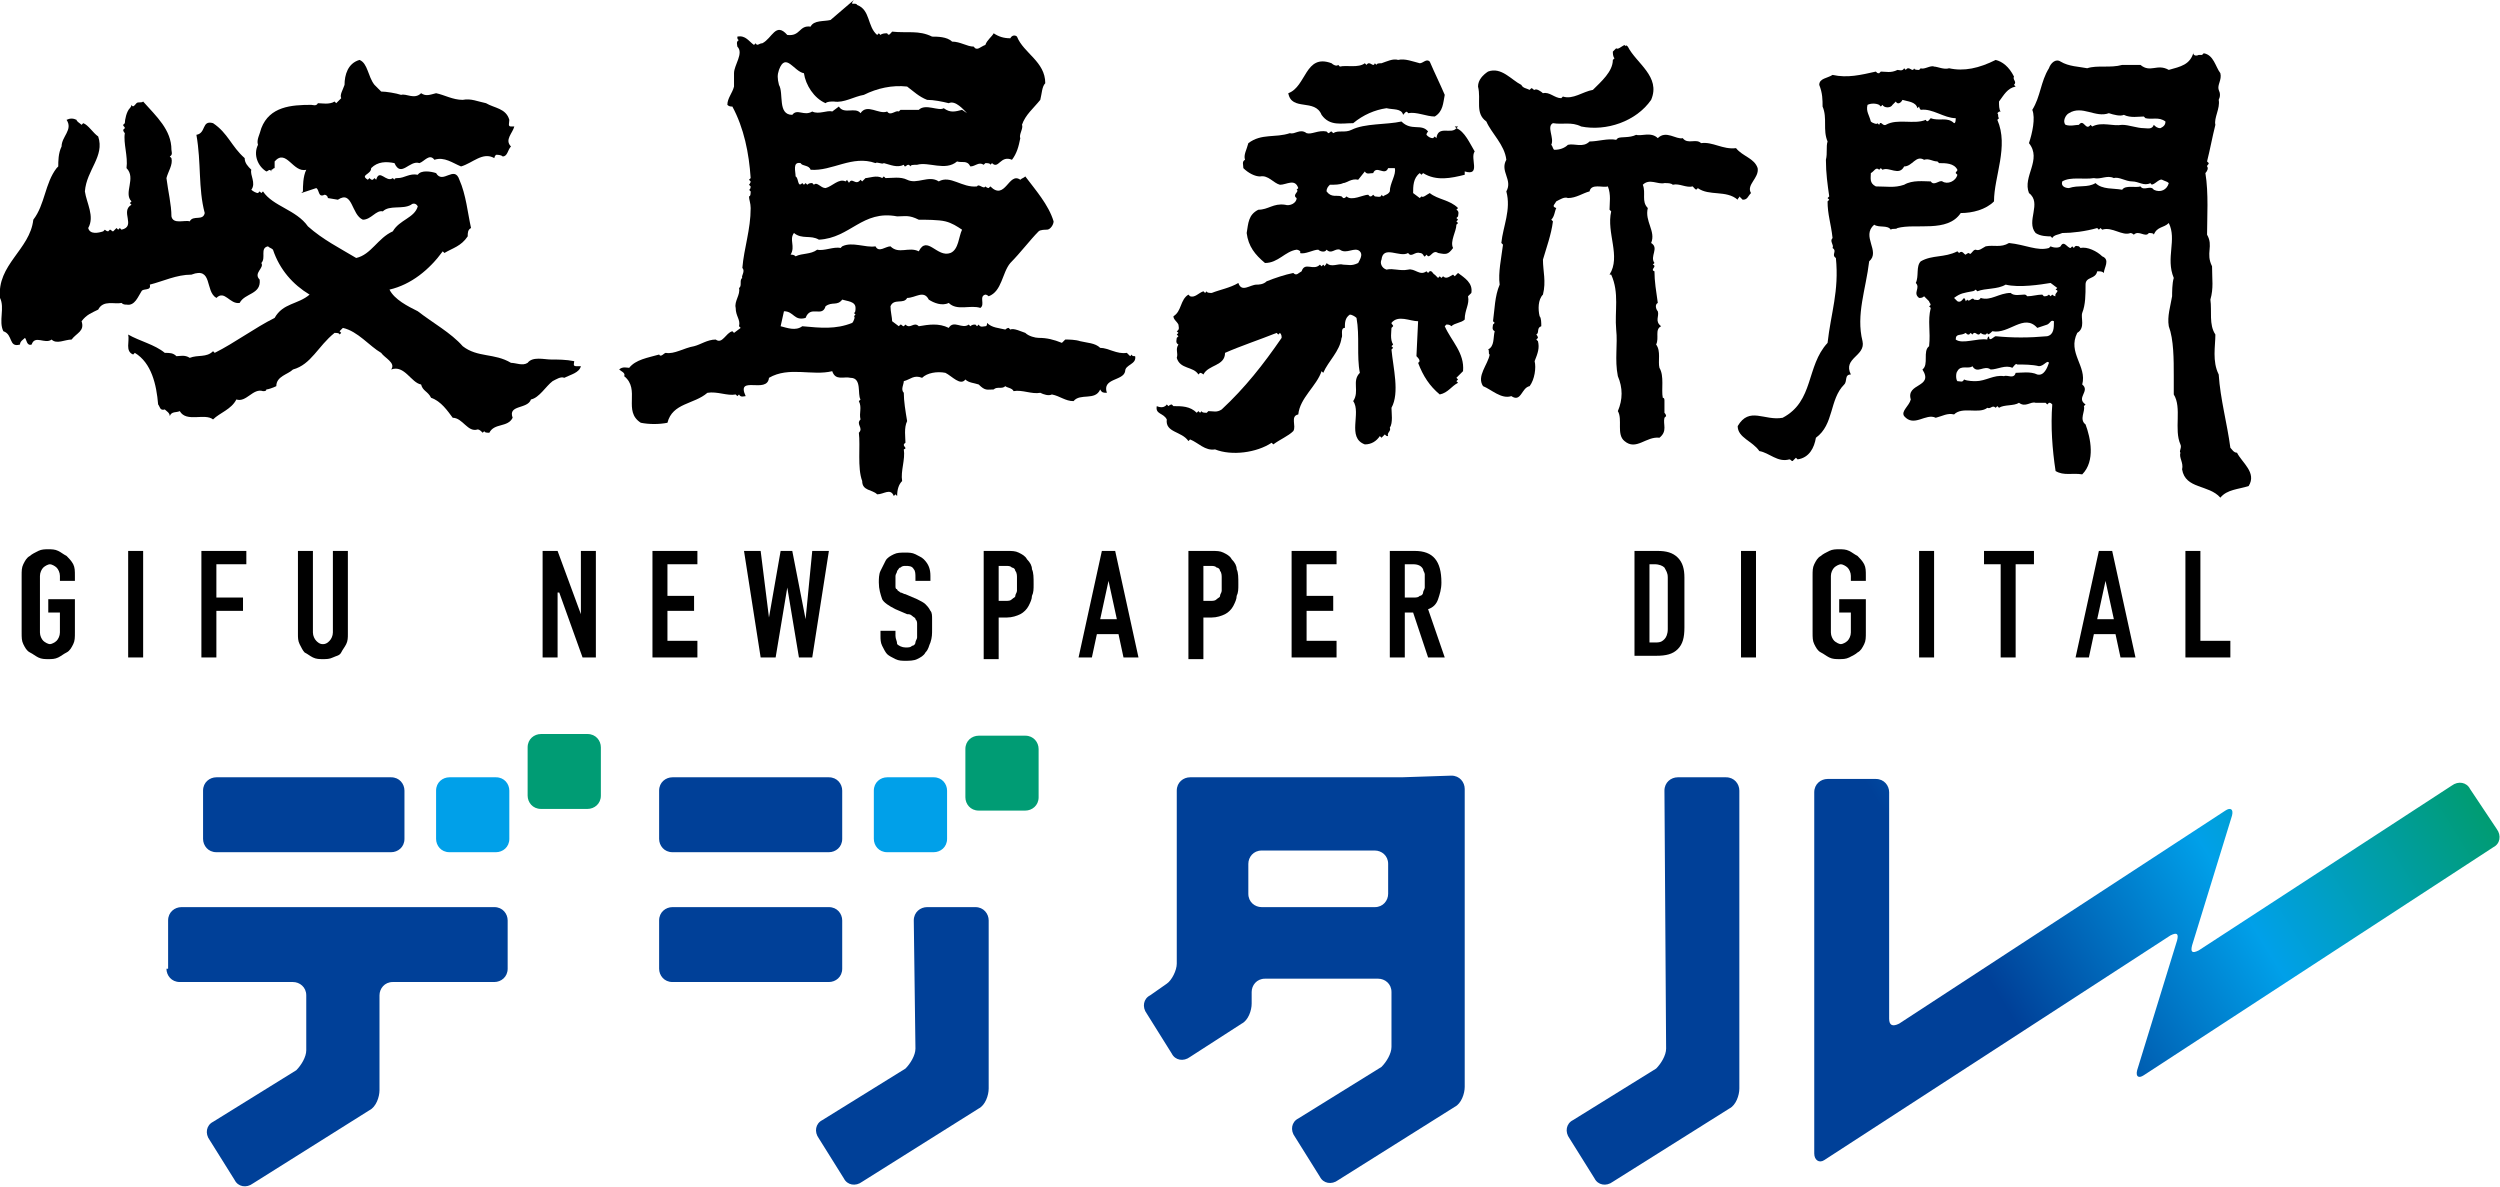
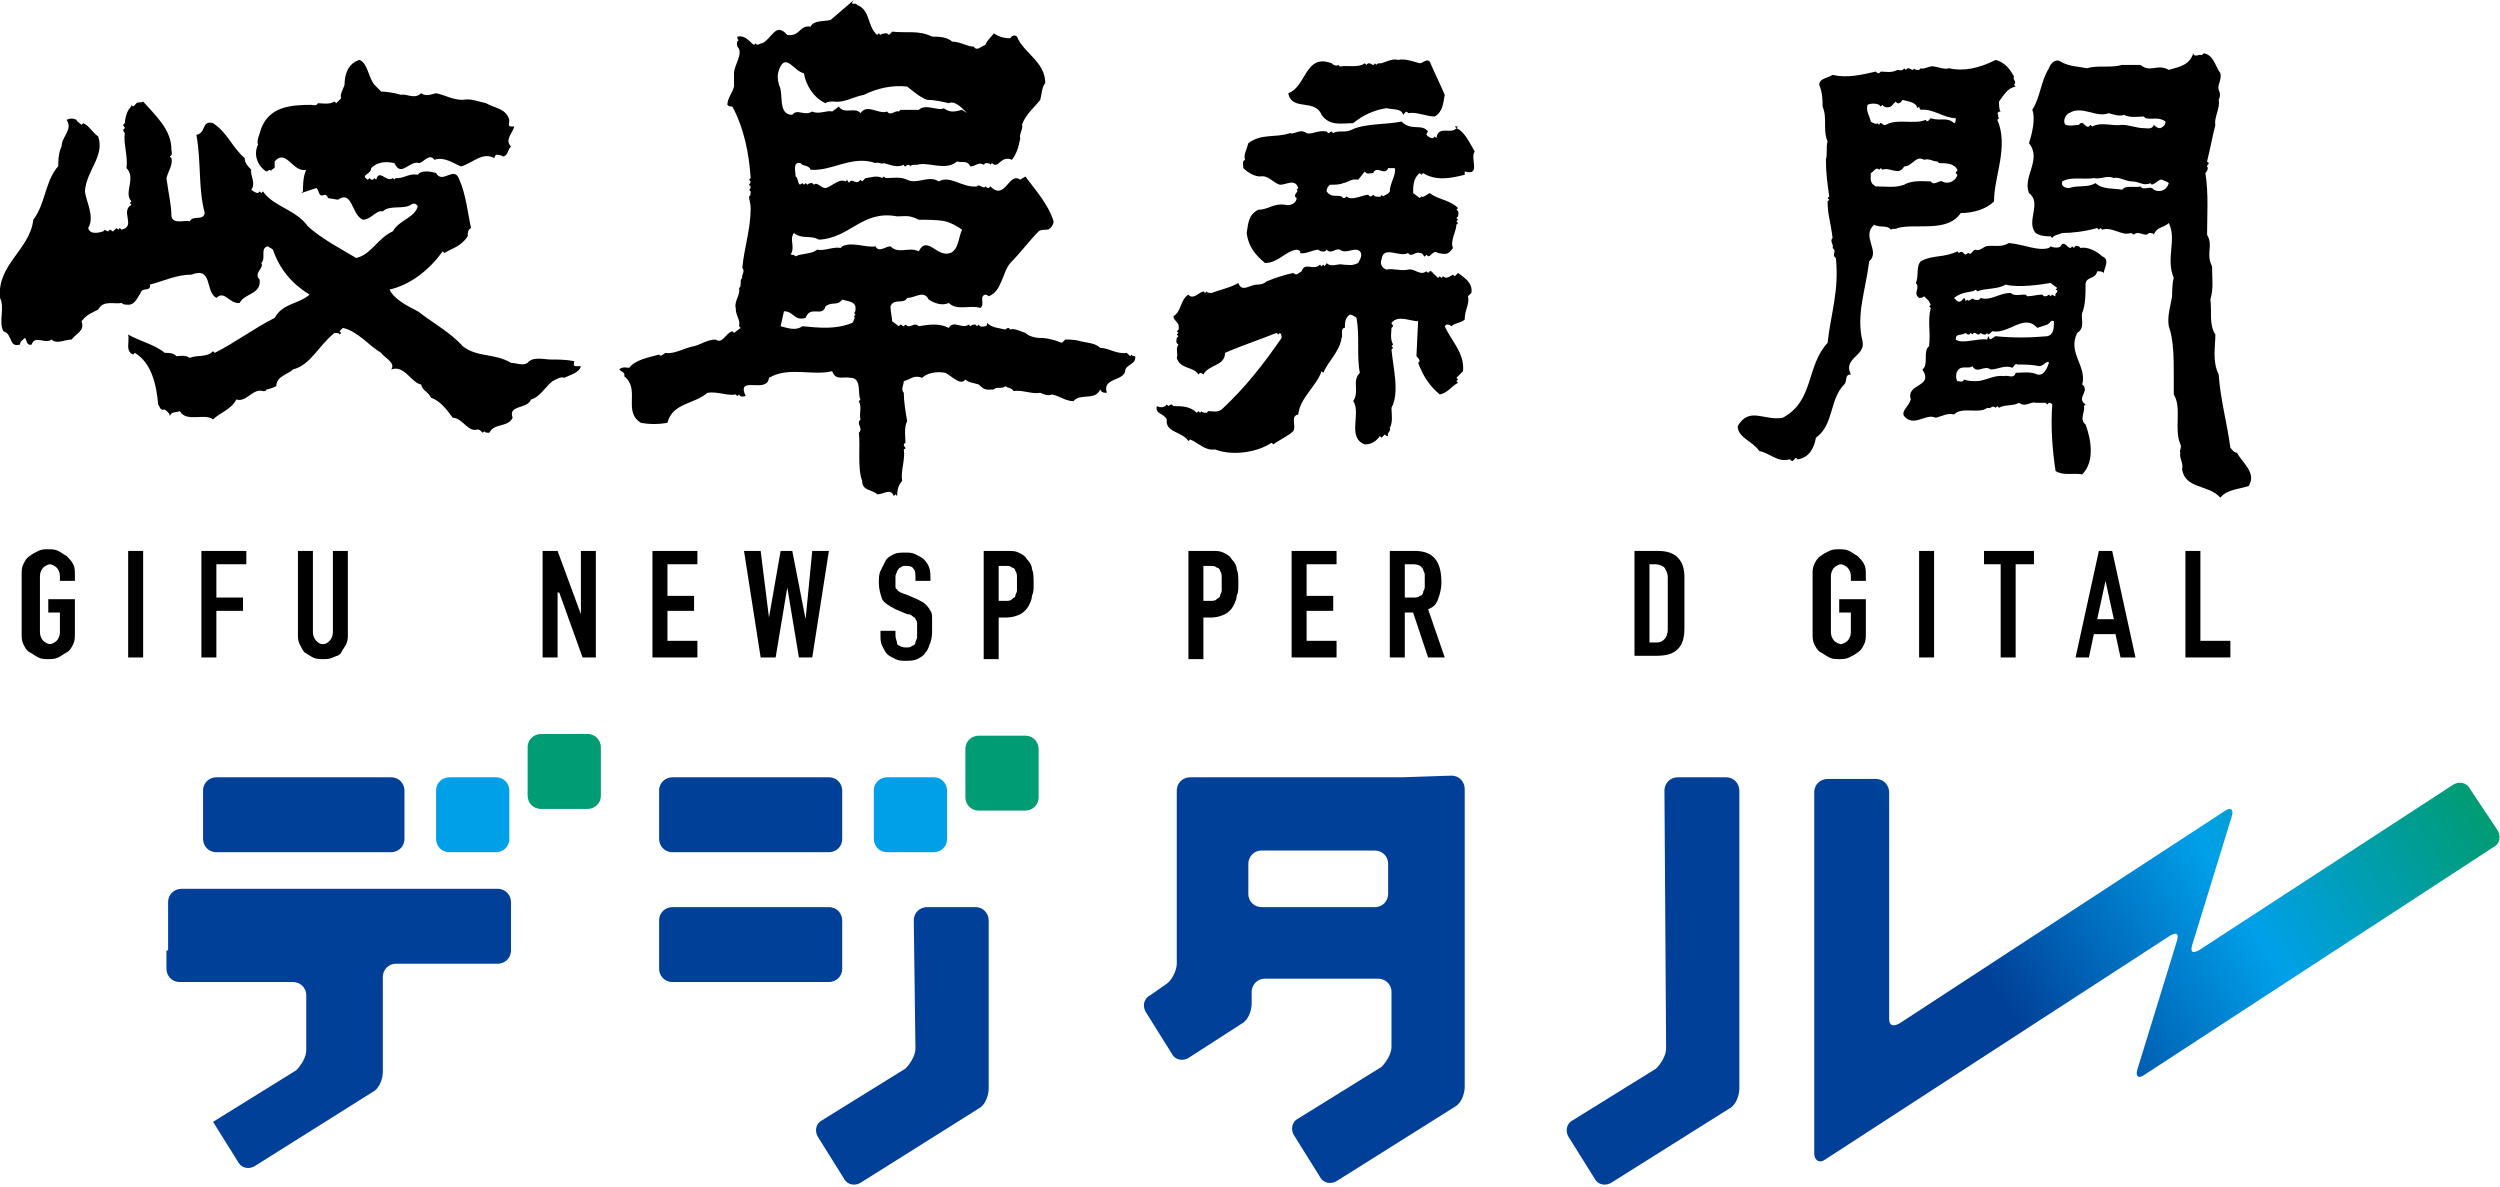
<svg xmlns="http://www.w3.org/2000/svg" xmlns:xlink="http://www.w3.org/1999/xlink" version="1.1" id="レイヤー_1" x="0px" y="0px" viewBox="0 0 150.2 71.3" style="enable-background:new 0 0 150.2 71.3;" xml:space="preserve">
  <style type="text/css">
	.st0{fill:#004098;}
	.st1{fill:#00A0E9;}
	.st2{fill:#009C74;}
	.st3{clip-path:url(#SVGID_2_);fill:url(#SVGID_3_);}
</style>
  <g>
    <path d="M22.5,5.1l0.4,0.4c0.3,0,0.9,0.1,1.2,0.2c0.3-0.1,0.8,0.3,1.2-0.1c0.3,0.2,0.5,0.1,0.9,0c0.5,0.1,1,0.4,1.6,0.4   c0.5-0.1,0.9,0.1,1.4,0.2c0.5,0.3,1.2,0.3,1.4,1c0,0.2-0.1,0.4,0.1,0.4h0.2c-0.1,0.4-0.6,0.8-0.2,1.2c-0.2,0.2-0.2,0.6-0.5,0.6   c-0.1-0.1-0.3-0.1-0.4-0.1c0,0-0.1,0.1-0.1,0.2c-0.7-0.4-1.3,0.3-2,0.5c-0.5-0.2-1-0.6-1.6-0.4c-0.3-0.4-0.6,0.1-0.9,0.2   c-0.6-0.2-1.1,0.9-1.5,0c-0.5-0.1-1-0.1-1.4,0.3c0,0.4-0.7,0.4-0.2,0.7l0.1-0.1c0.1,0.1,0.1,0.1,0.2,0.1l0.1-0.1l0.1,0.1   c0.2-0.7,0.6,0.2,1-0.1l0.1,0.1c0-0.1,0.1-0.1,0.2-0.1c0.4,0,0.7-0.3,1.2-0.2c0.2-0.3,0.8-0.2,1.1-0.1c0.4,0.7,1.1-0.5,1.4,0.4   c0.4,0.9,0.5,2,0.7,2.9c-0.2,0.1-0.2,0.3-0.2,0.5c-0.4,0.6-0.9,0.7-1.4,1l-0.1-0.1c-0.8,1.1-1.9,2-3.2,2.3c0.3,0.6,1.1,1,1.7,1.3   c0.9,0.7,2,1.3,2.7,2.1c0.9,0.7,1.9,0.4,2.9,1c0.3,0,0.7,0.2,1,0c0.3-0.4,1-0.2,1.4-0.2s0.9,0,1.4,0.1c0,0.1-0.1,0.3,0.1,0.3h0.3   c-0.1,0.4-0.6,0.5-1,0.7c-0.2-0.1-0.5,0.1-0.7,0.2c-0.4,0.3-0.8,1-1.3,1.1c-0.2,0.6-1.4,0.3-1.1,1.1c-0.3,0.6-1.1,0.3-1.4,0.9   c-0.1,0-0.3,0-0.3-0.1L29,26c-0.1-0.1-0.2-0.2-0.3-0.2c-0.6,0.2-0.9-0.7-1.5-0.7c-0.3-0.4-0.7-1-1.3-1.2c-0.2-0.4-0.5-0.4-0.6-0.8   c-0.6-0.1-1-1.2-1.8-0.9c0.3-0.4-0.4-0.7-0.6-1c-0.7-0.4-1.4-1.3-2.3-1.5l-0.2,0.2l0.1,0.1l-0.1,0.1c0-0.1-0.2-0.1-0.3-0.1   c-1,0.8-1.4,1.9-2.5,2.2c-0.3,0.3-1,0.4-1,1c-0.2,0.1-0.5,0.2-0.6,0.2c0,0.1-0.1,0.1-0.2,0.1c-0.6-0.2-1,0.7-1.6,0.5   c-0.3,0.6-1,0.8-1.4,1.2c-0.5-0.4-1.6,0.2-2-0.5c-0.2,0.1-0.5,0-0.6,0.3c0-0.2-0.2-0.3-0.3-0.4c-0.3,0.1-0.3-0.2-0.4-0.3   c-0.1-1.2-0.4-2.5-1.4-3.1L8,21.3c-0.5-0.2-0.2-0.8-0.3-1.2c0.7,0.4,1.6,0.6,2.2,1.1c0.3,0,0.5,0,0.7,0.2c0.2,0,0.5-0.1,0.8,0.1   c0.5-0.2,1,0,1.4-0.4l0.1,0.1c1.2-0.6,2.4-1.5,3.6-2.1c0.5-0.9,1.4-0.8,2.1-1.4c-1-0.6-1.8-1.5-2.2-2.7c-0.1-0.1-0.2-0.1-0.3-0.2   c-0.5,0.1-0.1,0.7-0.4,1c0.2,0.3-0.5,0.6-0.1,1c0.1,0.9-0.9,0.8-1.2,1.4c-0.6,0.1-0.9-0.8-1.4-0.3c-0.7-0.4-0.2-1.9-1.5-1.4   c-0.9,0-1.7,0.4-2.5,0.6c0.1,0.4-0.4,0.2-0.5,0.4c-0.2,0.3-0.4,0.9-0.9,0.8c-0.1,0-0.2,0-0.3-0.1c-0.4,0.1-1.1-0.2-1.4,0.4   c-0.4,0.2-0.7,0.3-1,0.7c0.2,0.6-0.3,0.7-0.6,1.1c-0.4,0-0.9,0.3-1.2,0c-0.4,0.3-1-0.3-1.2,0.3c-0.3,0.1-0.3-0.3-0.4-0.4   c-0.1,0.1-0.3,0.2-0.3,0.4c-0.7,0.2-0.4-0.6-1-0.8c-0.3-0.6,0.1-1.4-0.2-2c-0.2-2,1.8-2.9,2-4.7c0.7-0.9,0.7-2.2,1.4-3.1L3.5,10   c0-0.3,0-0.8,0.2-1.2c0-0.6,0.7-1,0.3-1.6c0.2-0.1,0.4-0.1,0.6,0c0,0.1,0.2,0.2,0.3,0.3L5,7.4C5.3,7.5,5.6,8,5.9,8.2   c0.4,1.2-0.7,2-0.8,3.3c0.1,0.7,0.6,1.5,0.2,2.2c0.1,0.4,0.6,0.3,0.9,0.2l0.1-0.1c0,0,0.1,0.1,0.2,0.1l0.1-0.1   c0.1,0,0.1,0.1,0.2,0.1L7,13.7l0.1,0.1l0.1-0.1l0.1,0.1c0.9-0.2-0.1-1.1,0.6-1.5l-0.1-0.1l0.1-0.1c-0.5-0.5,0.3-1.4-0.3-2   C7.7,9.4,7.4,8.6,7.5,8c0,0-0.1-0.1-0.1-0.2l0.1-0.1c0-0.1-0.1-0.1-0.1-0.2l0.1-0.1c0-0.2,0.1-0.7,0.3-0.9c0,0,0.1-0.1,0.1-0.2   c0.1,0.2,0.2,0,0.3-0.1s0.3,0,0.4-0.1C9.4,7,10.3,7.8,10.3,9c0,0.1,0.1,0.3-0.1,0.4l0.1,0.1c0.1,0.4-0.2,0.8-0.3,1.2   c0.1,0.8,0.3,1.6,0.3,2.3c0.1,0.5,0.8,0.2,1.1,0.3c0.2-0.4,0.8,0,0.9-0.5c-0.4-1.5-0.2-3-0.5-4.7c0.6-0.1,0.3-0.9,1-0.7   c0.9,0.6,1.1,1.4,1.9,2.1c0,0.3,0.2,0.5,0.4,0.7c-0.1,0.3,0.3,0.8,0,1.2c0.1,0.1,0.3,0.2,0.4,0.2l0.1-0.1l0.1,0.1l0.1-0.1   c0.6,0.9,2,1.1,2.7,2.1c0.9,0.8,1.9,1.3,2.9,1.9c0.9-0.2,1.3-1.2,2.2-1.6c0.4-0.7,1.3-0.8,1.5-1.5c-0.1-0.2-0.3-0.2-0.4-0.1   c-0.5,0.3-1.3,0-1.7,0.4c-0.4-0.1-0.7,0.5-1.2,0.5c-0.7-0.3-0.6-1.8-1.5-1.2l-0.6-0.1c0-0.1-0.1-0.2-0.2-0.2   c-0.4,0.2-0.3-0.3-0.5-0.4l-0.9,0.3l0.1-0.1c0-0.3,0-0.9,0.2-1.3c-0.8,0.2-1.2-1.3-1.9-0.5v0.4c-0.1,0-0.1,0.1-0.2,0.1v0.1   c-0.1-0.2-0.2,0-0.3,0c-0.5-0.3-0.8-1-0.5-1.6c-0.1-0.3,0.1-0.6,0.2-1c0.5-1.3,1.8-1.4,3-1.4c0.1,0,0.3,0.1,0.4-0.1   c0.2,0,0.7,0.1,1-0.1l0.1,0.1l0.3-0.3c-0.1-0.2,0.1-0.5,0.2-0.8c0-0.6,0.2-1.3,0.9-1.5C22.1,3.8,22.1,4.6,22.5,5.1" />
    <path d="M51.5,0.3c0.8,0.3,0.6,1.3,1.2,1.8L52.8,2l0.1,0.1C53,2,53.2,2,53.3,2c0.1,0.2,0.2,0,0.3-0.1C54.5,2,55.2,1.8,56,2.2   c0.3,0,0.9,0,1.2,0.3c0.5,0,0.9,0.3,1.3,0.3c0.2,0.3,0.4,0,0.7-0.1c0.1-0.3,0.4-0.5,0.5-0.7c0.3,0.2,0.6,0.3,1,0.3   c0.1-0.2,0.3-0.2,0.4-0.1c0.4,1,1.7,1.5,1.7,2.8c-0.2,0.2-0.2,0.6-0.3,1c-0.4,0.5-0.9,0.9-1.1,1.5c0.1,0.2-0.2,0.6-0.1,0.8   c-0.1,0.5-0.2,0.9-0.5,1.3c-0.7-0.3-0.8,0.6-1.2,0.2l-0.1,0.1c0-0.1-0.2-0.1-0.3-0.1l-0.1,0.1c-0.3-0.2-0.5,0.1-0.8,0.1   c-0.2-0.4-0.5-0.2-0.8-0.3c-0.7,0.6-1.7,0-2.4,0.2c-0.2,0-0.4,0-0.4,0.1c-0.2-0.3-0.3,0.2-0.4-0.1c-0.4,0.2-0.8,0-1.2-0.1   c-0.1,0.1-0.4-0.1-0.5,0c-1.4-0.5-2.6,0.5-3.9,0.4c-0.1-0.3-0.5-0.2-0.6-0.4c-0.5-0.1-0.3,0.5-0.3,0.8c0.2,0.1,0.1,0.7,0.4,0.4   l0.1,0.1l0.1-0.1l0.1,0.1c0.1-0.1,0.2-0.1,0.3-0.1l0.1,0.1c0.2-0.2,0.4,0.2,0.7,0.2c0.4-0.1,0.8-0.6,1.2-0.4l0.1-0.1   c0,0.1,0.1,0.1,0.1,0.2c0.2-0.4,0.4,0.2,0.7-0.2l0.1,0.1l0.2-0.2c0.2,0,0.7-0.2,1,0l0.1-0.1l0.1,0.1c0.4,0,0.9-0.1,1.3,0.1   c0.6,0.3,1.3-0.3,1.9,0.1c0.7-0.4,1.4,0.4,2.3,0.3c0.1-0.2,0.4,0.2,0.5,0c0,0,0.1,0.1,0.2,0.1l0.2-0.2l-0.1,0.1   c0.9,0.9,1.1-0.9,1.8-0.4c0.1-0.1,0.2-0.1,0.3-0.2c0.6,0.8,1.4,1.7,1.7,2.7c0,0.2-0.2,0.5-0.4,0.5c-0.1,0-0.4,0-0.5,0.1   c-0.5,0.5-1.1,1.3-1.7,1.9c-0.5,0.6-0.5,1.7-1.3,2c0,0-0.1-0.1-0.2-0.1c-0.4,0.1,0,0.6-0.3,0.8c-0.6-0.2-1.4,0.2-1.9-0.3   c-0.4,0.2-0.9,0-1.2-0.2c-0.3-0.6-0.8-0.1-1.3-0.1c-0.2,0.4-0.8,0-1,0.5c0,0.3,0.1,0.7,0.1,0.9l0.4,0.3l0.1-0.1   c0.1,0,0.1,0.1,0.2,0.1l0.1-0.1c0.3,0.3,0.5-0.2,0.8,0.1c0.6-0.1,1.2-0.2,1.8,0.1c0.3-0.5,0.8,0.1,1.2-0.2l0.1,0.1   c0.1-0.1,0.2-0.1,0.3-0.1l0.1,0.1l0.1-0.1c0.1,0.2,0.3,0.1,0.4,0.1c0.1,0,0.1-0.1,0.1-0.2c0.3,0.3,0.7,0.3,1.1,0.4   c0,0,0.1-0.1,0.2-0.1l0.1,0.1c0.2-0.1,0.6,0.1,0.9,0.2c0.2,0.2,0.6,0.3,0.8,0.3c0.5,0,0.9,0.1,1.4,0.3l0.2-0.2c0.2,0,0.6,0,0.9,0.1   c0.4,0.1,0.9,0.1,1.2,0.4c0.5,0,1,0.4,1.6,0.3l0.2,0.2l0.1-0.1c0,0.1,0.1,0.1,0.2,0.1c0.1,0.5-0.6,0.5-0.6,0.9   c-0.1,0.6-1.4,0.4-1.1,1.3c-0.2,0-0.3,0-0.4-0.2c-0.3,0.7-1.2,0.2-1.6,0.7c-0.5,0-0.8-0.3-1.3-0.4c-0.2,0.1-0.5,0-0.7-0.1   c-0.5,0.1-1.1-0.2-1.6-0.1c-0.1-0.2-0.4-0.2-0.5-0.3c-0.2,0.2-0.5,0-0.7,0.2c-0.4,0-0.5,0.1-0.9-0.3C58.5,23,58.2,23,58,22.8   c-0.3,0.4-0.8-0.2-1.2-0.4c-0.5-0.1-1.1,0-1.4,0.3c-0.5-0.2-0.7,0.1-1.1,0.2c0,0.2-0.2,0.5,0,0.7c0,0.5,0.1,1.1,0.2,1.7   c-0.2,0.4-0.1,1-0.1,1.3c-0.3,0.2,0.2,0.3-0.1,0.4c0.1,0.6-0.2,1.3-0.1,1.9c-0.2,0.2-0.3,0.5-0.3,0.9l-0.1-0.1l-0.1,0.1   c-0.2-0.5-0.6-0.1-1-0.1c-0.3-0.3-0.9-0.2-0.9-0.8c-0.3-0.8-0.1-2.1-0.2-2.9c0.3-0.3-0.2-0.5,0.1-0.8c-0.1-0.4,0.1-0.7-0.1-1.1   l0.1-0.1c-0.2-0.3,0.1-1.3-0.6-1.3c-0.4-0.1-0.9,0.2-1.1-0.4c-1.2,0.3-2.6-0.3-3.8,0.4c-0.1,1-2-0.2-1.4,1.1   c-0.1,0-0.3,0.1-0.4-0.1l-0.1,0.1l-0.1-0.1c-0.5,0.1-1.1-0.2-1.7-0.1c-0.8,0.7-2.1,0.6-2.4,1.8c-0.5,0.1-1.1,0.1-1.6,0   c-1.1-0.7,0-2-1-2.8c0.1-0.2-0.2-0.3-0.3-0.4c0.2-0.2,0.5-0.1,0.6-0.1c0.4-0.5,1.1-0.6,1.8-0.8c0.1,0.2,0.3-0.1,0.4-0.1   c0.5,0.1,1.1-0.3,1.7-0.4c0.4-0.1,0.8-0.4,1.3-0.4c0.4,0.3,0.6-0.4,1-0.5l0.1,0.1l0.4-0.3l-0.1-0.1c0.1-0.4-0.2-0.6-0.2-1.1   c-0.1-0.4,0.3-0.8,0.2-1.2c0.2-0.1,0-0.5,0.2-0.6c-0.1-0.1,0.2-0.4,0-0.6c0.1-1.2,0.5-2.3,0.5-3.6c0-0.3-0.1-0.5-0.1-0.7   c0.1,0,0.1-0.2,0.1-0.3L45,11.4c0.1,0,0.1-0.2,0.1-0.2L45,11.1c0,0,0.1-0.1,0.1-0.2L45,10.8l0.1-0.1c-0.1-1.5-0.4-3-1.1-4.3   c-0.1,0-0.2,0-0.3-0.1c0-0.4,0.3-0.7,0.4-1.1V4.4c0-0.5,0.6-1.2,0.2-1.6c0-0.1-0.1-0.3,0.1-0.4c-0.1,0-0.1-0.1-0.1-0.2   c0.5-0.1,0.7,0.3,1,0.5l0.1-0.1c0.1,0.2,0.2,0,0.4,0c0.6-0.3,0.8-1.3,1.5-0.5c0.8,0.1,0.7-0.6,1.4-0.5c0.2-0.4,0.8-0.3,1.2-0.4   L51.3,0C51,0.4,51.4,0.1,51.5,0.3 M46.8,4.2c-0.1,0.3-0.1,0.5,0,0.9c0.3,0.5-0.1,1.8,0.8,1.8c0.3-0.4,0.7,0.1,1.2-0.2   c0.4,0.2,0.9-0.1,1.2,0l0.4-0.3c0.3,0.5,1,0,1.3,0.4c0.4-0.6,1.1,0.1,1.6-0.1c0.2,0.3,0.5-0.1,0.7,0l0.1-0.1h1.1   c0.4-0.4,1.2,0.1,1.5-0.1c0.4,0.3,0.7,0.2,1.1,0.1l0.3,0.2C57.9,6.6,57.4,6,57,6.2C56.6,6.1,56.1,6,55.7,6   c-0.5-0.2-0.8-0.5-1.2-0.8c-0.9-0.1-1.8,0.1-2.6,0.5c-0.6,0.1-1.2,0.5-1.8,0.4c-0.2,0-0.4,0-0.5,0.1c-0.7-0.3-1.2-1.1-1.3-1.8   C47.7,4.3,47.2,3.1,46.8,4.2 M53.9,13c-2.1-0.4-2.8,1.3-4.7,1.4c-0.5-0.3-1,0-1.5-0.4c-0.3,0.4,0.1,0.8-0.2,1.3   c0.1,0,0.2,0,0.3,0.1c0.4-0.2,0.9-0.1,1.3-0.4c0.4,0.1,1-0.2,1.4-0.1l0.1-0.1c0.6-0.3,1.4,0.1,2,0c0.2,0.4,0.6,0,0.9,0   c0.5,0.5,1.1,0,1.7,0.3c0.5-1,1.1,0.4,1.9,0.1c0.5-0.2,0.5-1,0.7-1.4c-0.3-0.2-0.6-0.4-1-0.5s-1.2-0.1-1.6-0.1   C54.6,12.9,54.4,13,53.9,13 M50.6,18c-0.3,0.4-0.6,0.1-1,0.4c-0.2,0.7-0.9-0.1-1.2,0.7c-0.7,0.2-0.7-0.4-1.3-0.4l-0.2,0.9   c0.4,0.1,0.9,0.3,1.3,0c1.1,0.1,2,0.2,3-0.2c0.1-0.1,0.2-0.4,0.1-0.4l0.1-0.1l-0.1-0.1c0.1,0,0.1-0.2,0.1-0.3   C51.4,18.1,50.9,18.1,50.6,18" />
-     <path d="M97.8,2.8c0.5,1,2,1.8,1.4,3.2c-0.9,1.3-2.7,1.9-4.2,1.6c-0.6-0.3-1.1-0.1-1.7-0.2c-0.4,0.2,0.1,0.9-0.1,1.3   C93.3,8.8,93.3,9,93.4,9c0.3,0,0.6-0.1,0.8-0.3c0.4-0.1,0.9,0.2,1.3-0.2c0.5,0,1.1-0.2,1.6-0.1l0.1-0.1c0.2-0.1,0.7,0,1.1-0.2   c0.3,0.1,0.9-0.2,1.3,0.2c0.5-0.5,1.1,0.1,1.5,0c0.3,0.4,0.8,0,1.1,0.3c0.7-0.1,1.3,0.4,2.1,0.3c0.4,0.5,1.1,0.6,1.3,1.2   c0.1,0.6-0.7,1-0.4,1.5c-0.2,0.2-0.2,0.4-0.5,0.4l-0.2-0.2c0,0.1-0.1,0.1-0.1,0.2c-0.7-0.6-1.7-0.2-2.4-0.7c-0.1,0.2-0.2,0-0.3-0.1   c-0.4,0.1-0.8-0.2-1.2-0.1c-0.1-0.1-0.3-0.1-0.5-0.1c-0.4,0.1-0.9-0.3-1.3,0.1c0.2,0.5-0.1,1,0.3,1.4c-0.2,0.8,0.5,1.4,0.2,2.1   c0.5,0.3-0.1,0.8,0.2,1.2l-0.1,0.1c0.3,0.1-0.2,0.3,0.1,0.4c0,0.6,0.1,1.2,0.2,1.9c-0.2,0.1-0.1,0.4,0,0.5c0.1,0.3-0.2,0.6,0.2,0.9   c-0.4,0.2-0.1,0.7-0.3,1.1c0.3,0.4,0.1,1,0.2,1.4c0.3,0.5,0.1,1.3,0.2,1.8c0.1,0,0.1,0.1,0.1,0.2v0.7c0,0,0.1,0.1,0.1,0.2l-0.1,0.1   c-0.1,0.4,0.2,0.8-0.3,1.2c-0.8-0.1-1.4,0.8-2.1,0.2c-0.5-0.4-0.1-1.3-0.4-1.8c0.3-0.7,0.3-1.4,0-2.1c-0.2-1,0-1.9-0.1-2.8   c-0.1-1.1,0.2-2.2-0.3-3.3h-0.1c0.7-1.1-0.2-2.5,0.1-3.8l-0.1-0.1c0-0.4,0.1-0.9-0.1-1.4c-0.3,0.1-1-0.2-1.1,0.3   c-0.4,0.1-0.8,0.4-1.3,0.4c-0.2-0.1-0.5,0.1-0.7,0.2c-0.1,0.2-0.3,0.3,0,0.4c-0.1,0.2-0.1,0.5-0.3,0.7l0.1,0.1   c-0.1,0.8-0.4,1.6-0.6,2.3c0,0.7,0.2,1.3,0,2.1c-0.3,0.3-0.3,0.9-0.2,1.3c0.1,0.1,0.1,0.4,0.1,0.6c-0.3,0.1-0.1,0.4-0.3,0.5   c0,0,0.1,0.1,0.1,0.2l-0.1,0.1l0.1,0.1c0.1,0.4,0,0.7-0.2,1.2c0.1,0.4,0,1.1-0.3,1.5c-0.5,0.1-0.5,1-1.1,0.6   c-0.6,0.2-1.2-0.4-1.7-0.6c-0.4-0.6,0.3-1.3,0.4-1.9c-0.1,0,0-0.3-0.1-0.3c0.4-0.2,0.3-0.7,0.4-1.1c-0.2-0.1-0.1-0.3-0.1-0.4   l0.1-0.1l-0.1-0.1c0.1-0.7,0.1-1.5,0.4-2.2c-0.1-0.7,0.1-1.6,0.2-2.4l-0.1-0.1c0.1-1,0.6-2,0.3-3.1c0.4-0.7-0.4-1.2,0-1.9   c-0.1-0.9-0.9-1.6-1.2-2.3C88.6,6.8,89,6,88.8,5.2c0-0.4,0.3-0.7,0.6-0.9c0.8-0.3,1.4,0.5,2,0.8c0.1,0.2,0.3,0.2,0.5,0.3L92,5.3   c0.1,0,0.1,0.1,0.2,0.1c0.1-0.1,0.4,0.1,0.5,0.2c0.4-0.1,0.7,0.3,1.1,0.3l0.1-0.1c0.6,0.2,1.2-0.3,1.8-0.4c0.5-0.5,1.2-1.1,1.2-1.8   L97,3.5c-0.1-0.1-0.1-0.3-0.1-0.4l0.2-0.2c0.1,0.1,0.3-0.1,0.5-0.2C97.7,2.9,97.6,2.6,97.8,2.8" />
    <path d="M84,3.6c0.4-0.1,0.9,0.1,1.3,0.2c0.2,0,0.4-0.3,0.6-0.1c0.3,0.7,0.6,1.3,0.9,2c-0.1,0.5-0.1,1-0.6,1.3   c-0.5,0-1.1-0.3-1.6-0.2c-0.1-0.2-0.2,0-0.3,0.1c-0.1-0.4-0.6-0.3-1-0.4c-0.7,0.1-1.4,0.4-2,0.9c-0.7,0-1.4,0.2-1.9-0.5   c-0.4-1-1.8-0.2-2-1.3c1.1-0.4,1-2.4,2.6-1.8c0.1,0.1,0.3,0.2,0.4,0.1L80.5,4c0.4-0.1,1.1,0.1,1.5-0.2l0.1,0.1   c0.2-0.3,0.4,0.2,0.5-0.1l0.1,0.1c0-0.1,0.2-0.1,0.3-0.1C83.3,3.7,83.7,3.5,84,3.6" />
    <path d="M85.8,7.9c0,0-0.1,0.1-0.1,0.2c0.1,0.1,0.2,0.2,0.4,0.2l0.1-0.1l0.1,0.1c0.1-0.8,0.9-0.2,1.2-0.6l-0.1-0.1h0.2l-0.1,0.1   c0.5,0.2,0.8,0.9,1.1,1.4c-0.3,0.4,0.4,1.5-0.6,1.2v0.2c-0.8,0.2-1.7,0.4-2.5-0.1l-0.1,0.1l-0.1-0.1c-0.4,0.3-0.4,0.8-0.4,1.2   l0.4,0.3l0.1-0.1c0.1,0.1,0.3-0.1,0.5-0.2c0.5,0.4,1.2,0.4,1.7,0.9l-0.1,0.1c0.2,0.1,0.1,0.3,0.1,0.4l-0.1,0.1l0.1,0.1l-0.1,0.1   l0.1,0.1l-0.1,0.1c0,0.4-0.4,1-0.2,1.4c-0.3,0.4-0.4,0.4-0.9,0.3c-0.3-0.2-0.4,0.2-0.6,0.2l-0.1-0.1c-0.2,0.3-0.1-0.1-0.4-0.1   c-0.3-0.1-0.5,0.3-0.7,0c-0.5,0.3-1.5-0.5-1.6,0.4c-0.1,0.2,0,0.5,0.3,0.6c0.4-0.1,0.8,0.1,1.3,0c0.4-0.1,0.7,0.4,1.1,0.1l0.1,0.1   c0.2-0.3,0.3,0.1,0.4,0.1l0.2,0.2l0.1-0.1l0.1,0.1l0.1-0.1c0.2,0.2,0.4,0,0.6-0.1l0.1,0.1l0.2-0.2c0.4,0.3,0.9,0.6,0.8,1.2   l-0.2,0.2c0.1,0.5-0.2,0.8-0.2,1.4c-0.2,0.2-0.6,0.2-0.8,0.4c-0.1-0.1-0.2-0.1-0.3-0.1l-0.1,0.1c0.4,0.9,1.2,1.6,1.1,2.7l-0.4,0.4   l0.1,0.1l-0.1,0.1l0.1,0.1c-0.4,0.2-0.6,0.6-1.1,0.7c-0.6-0.5-1-1.1-1.3-1.9c0.2-0.1,0-0.3-0.1-0.4l0.1-2.1c-0.5,0-1.2-0.4-1.6,0.1   c0,0.1,0.1,0.1,0.1,0.2l-0.1,0.1c0,0.2-0.1,0.7,0.1,1l-0.1,0.1l0.1,0.1L83.6,21c0.1,1.1,0.5,2.6,0,3.5c0,0.3,0.1,0.9-0.1,1.2   c0.1,0.2-0.2,0.3-0.1,0.5c-0.1,0-0.1,0-0.2-0.1L83,26.3l-0.1-0.1c-0.2,0.3-0.5,0.5-0.9,0.5c-1.1-0.4-0.2-1.9-0.7-2.6   c0.4-0.6-0.1-1.2,0.4-1.7c-0.2-1,0-2.2-0.2-3.3c-0.1-0.1-0.3-0.2-0.4-0.2c-0.3,0.2-0.3,0.5-0.3,0.8c-0.3,0-0.1,0.5-0.2,0.6   c-0.1,0.8-0.8,1.4-1.1,2.1l-0.1-0.1c-0.3,0.9-1.3,1.6-1.4,2.6c-0.5,0.1-0.1,0.7-0.3,1c-0.3,0.3-0.8,0.5-1.2,0.8l-0.1-0.1   C75.5,27.2,74,27.4,73,27c-0.6,0.1-1-0.4-1.5-0.6l-0.1,0.1C71,25.9,70,26,70.1,25.2c-0.2-0.4-0.7-0.3-0.6-0.8c0,0,0.4,0.2,0.6-0.1   l0.1,0.1c0,0,0.1-0.1,0.2-0.1l0.1,0.1c0.5,0,1,0,1.4,0.4l0.1-0.1l0.1,0.1l0.1-0.1c0,0.1,0.2,0.1,0.3,0.1l0.1-0.1   c0.3,0,0.5,0.1,0.8-0.1c1.4-1.3,2.5-2.7,3.6-4.3c0-0.1,0-0.2-0.1-0.3l-0.1,0.1L76.7,20c-1,0.4-2.2,0.8-3.1,1.2c0,0.8-1,0.7-1.3,1.3   c0,0-0.1-0.1-0.2-0.1L72,22.5c-0.3-0.5-1.1-0.3-1.3-1c0.1-0.3-0.1-0.5,0.1-0.8c-0.2-0.1-0.1-0.3-0.1-0.4l0.1-0.1l-0.1-0.1l0.1-0.1   l-0.1-0.1c0.2-0.1,0.1-0.3,0.1-0.4c-0.1-0.2-0.3-0.3-0.3-0.5c0.5-0.3,0.4-1,0.9-1.3l0.1,0.1c0.3,0.1,0.5-0.2,0.8-0.3l0.1,0.1   l0.1-0.1c0,0.1,0.2,0.1,0.3,0.1c0.5-0.2,1.1-0.3,1.6-0.6c0.2,0.6,0.7,0.1,1.1,0.1c0.1,0,0.4,0,0.6-0.2c0.5-0.2,1.1-0.4,1.6-0.5   c0.2,0.2,0.3,0,0.5-0.1c0.2-0.6,0.7,0,1.1-0.4l0.1,0.1l0.1-0.1l0.1,0.1c0-0.1,0.1-0.1,0.1-0.2c0.3,0.3,0.7,0,1,0.1   c0.3,0,0.5,0.1,0.9-0.1c0.1-0.2,0.3-0.5,0.1-0.7c-0.3-0.3-0.8,0.2-1.2-0.1c-0.3-0.1-0.5,0.3-0.8,0c-0.1,0.2-0.4,0.1-0.5,0   c-0.3,0-0.8,0.3-1.1,0.2c0.1-0.1-0.1-0.2-0.2-0.2c-0.7,0.1-1.1,0.8-1.9,0.8c-0.6-0.5-1-1-1.1-1.8c0.1-0.6,0.1-1.1,0.7-1.4   c0.6,0,0.9-0.4,1.6-0.3c0.3,0.1,0.7-0.1,0.7-0.4c-0.3-0.2,0.2-0.4,0-0.5l0.1-0.1c-0.2-0.6-0.7-0.2-1.1-0.2   c-0.4-0.1-0.7-0.6-1.2-0.5c-0.3,0-0.7-0.2-1-0.5c0-0.2-0.1-0.4,0.1-0.5c-0.1-0.3,0.1-0.6,0.2-1C75.8,8,76.6,8.3,77.5,8   c0.3,0.1,0.6-0.3,1,0c0.3,0.1,0.7-0.2,1.2-0.1L79.8,8c0.1,0,0.1-0.1,0.2-0.1L80.1,8c0.3-0.2,0.7,0,1.1-0.2c0.8-0.4,2.1-0.3,3-0.5   C84.8,7.9,85.4,7.4,85.8,7.9 M83.4,10.1c-0.2,0.5-0.7-0.2-0.9,0.3c-0.2,0-0.4,0.1-0.5-0.1l-0.4,0.5c-0.4-0.1-0.7,0.2-0.9,0.2   c-0.2,0.1-0.5,0.1-0.8,0.1c-0.1,0.1-0.2,0.2-0.2,0.4c0.3,0.4,0.6,0.2,0.9,0.3l0.1,0.1c0.1,0,0.1,0,0.2-0.1c0.3,0.3,1-0.1,1.3-0.1   l0.1,0.1c0.1,0,0.1,0,0.2-0.1l0.1,0.1c0.1,0,0.4,0.1,0.4-0.1l0.1,0.1c0.1-0.1,0.3-0.1,0.4-0.3c0-0.5,0.4-1,0.3-1.4H83.4z" />
    <path d="M121,4.6c-0.1,0.2,0.2,0.3,0,0.5l0.1,0.1c-0.5,0.1-0.7,0.5-1,0.9c0,0.2,0,0.5,0.1,0.6c-0.1,0-0.1,0-0.2,0.1   c0.1,0.1,0,0.2,0.1,0.3L120,7.2c0.7,1.6-0.2,3.4-0.2,4.9c-0.5,0.5-1.3,0.7-2,0.7c-0.8,1.2-2.7,0.6-3.8,0.9c-0.1,0.1-0.3,0-0.4,0.1   c-0.2-0.3-0.7-0.1-1-0.3c-0.8,0.7,0.4,1.6-0.3,2.2c-0.2,1.7-0.8,3.2-0.4,4.8c0.2,0.9-1.2,1-0.7,2c-0.4,0-0.2,0.4-0.4,0.6   c-0.9,0.9-0.6,2.4-1.7,3.2c-0.1,0.6-0.4,1.2-1.1,1.3l-0.1-0.1l-0.2,0.2c-0.1,0-0.1-0.1-0.2-0.1c-0.7,0.2-1.2-0.4-1.8-0.5   c-0.4-0.6-1.3-0.8-1.3-1.5c0.7-1.2,1.6-0.3,2.7-0.5c1.9-1,1.4-3.1,2.7-4.5c0.2-1.8,0.7-3.1,0.5-5.1c-0.3-0.2,0.1-0.4-0.2-0.6   c0.1-0.2-0.2-0.4,0-0.6c-0.1-0.9-0.3-1.4-0.3-2.2l0.1-0.1l-0.1-0.1l0.1-0.1c-0.1-0.7-0.2-1.4-0.2-2.2c0.1-0.4,0-0.8,0.1-1.1   c-0.3-0.7,0-1.4-0.3-2.1c0-0.4,0-0.8-0.2-1.3c0-0.4,0.5-0.4,0.8-0.6c0.9,0.2,1.7,0,2.6-0.2c0.1,0.1,0.1,0.1,0.2,0.1l0.1-0.1   c0.3,0,0.6,0.1,1-0.1c0.1,0,0.3,0.1,0.4-0.1l0.1,0.1c0.2-0.3,0.4,0.2,0.5-0.1c0,0.1,0.2,0.1,0.3,0.1l0.1-0.1   c0.2,0.1,0.6-0.2,0.8-0.1c0.2,0,0.6,0.2,0.9,0.1c0.9,0.2,1.8,0,2.8-0.5C120.3,3.7,120.7,4,121,4.6 M114.3,6   c-0.1,0.2-0.3,0.3-0.4,0.1l-0.2,0.2c-0.1,0.2-0.5,0.2-0.6,0L113,6.4l-0.1-0.1c-0.2-0.1-0.5-0.1-0.7,0c-0.1,0.4,0.1,0.6,0.2,1   c0.1,0.1,0.4,0.2,0.4,0.1l0.1,0.1c0.1-0.3,0.2,0.1,0.4,0c0.7-0.4,1.7,0,2.4-0.3c0.1,0.2,0.2,0,0.3-0.1c0.5,0.2,1-0.1,1.4,0.3   c0.1,0,0.1-0.2,0.1-0.3c-0.7,0-1.4-0.6-2.1-0.5c0,0-0.1-0.1-0.1-0.2l-0.1,0.1C115.1,6.1,114.6,6.1,114.3,6 M114.4,10   c-0.3,0.6-0.9,0-1.3,0.2l-0.1-0.1l-0.1,0.1c-0.2-0.2-0.3,0.1-0.5,0.2c0,0.3-0.1,0.6,0.3,0.8c0.7,0,1.1,0.1,1.7-0.1   c0.5-0.3,1.2-0.2,1.6-0.2c0.2,0.3,0.5-0.1,0.7,0c0.3,0.2,0.8,0,0.9-0.4l-0.1-0.1c0-0.1,0.1-0.1,0.1-0.2c-0.2-0.4-0.7-0.4-1.1-0.4   l-0.1-0.1c-0.3,0-0.5-0.2-0.8-0.1C115.1,9.3,114.9,10,114.4,10" />
    <path d="M132.1,3.3L132.1,3.3h0.2l0.1-0.1c0.6,0.1,0.7,0.8,1,1.2c0.1,0.4-0.2,0.7-0.1,1c0.1,0.2,0.1,0.4,0,0.6   c0.1,0.5-0.3,1.1-0.2,1.5c-0.2,0.8-0.3,1.4-0.5,2.2l0.1,0.1c0,0.1-0.1,0.1-0.1,0.2c0.1,0.1,0,0.3-0.1,0.4c0.2,1.2,0.1,2.7,0.1,3.7   c0.4,0.7-0.1,1.1,0.3,1.9c0,0.8,0.1,1.3-0.1,2c0.1,0.7-0.1,1.5,0.3,2.1c0,0.7-0.2,1.6,0.2,2.4c0.1,1.5,0.5,2.9,0.7,4.4   c0.1,0.1,0.2,0.3,0.4,0.3c0.3,0.6,1.2,1.2,0.7,2c-0.6,0.2-1.3,0.2-1.7,0.7c-0.7-0.8-2.1-0.5-2.3-1.7c0.1-0.4-0.2-0.7-0.1-1   c-0.1-0.1,0.1-0.3,0-0.5c-0.4-0.9,0.1-2.2-0.4-3v-1.1c0-1,0-2.2-0.3-3c-0.1-0.6,0.1-1.2,0.2-1.8c0-0.2,0-0.8,0.1-1.1   c-0.5-1.2,0.2-2.3-0.3-3.3c-0.3,0.3-0.7,0.2-0.9,0.7c0-0.1-0.2-0.1-0.3-0.1c-0.2,0.3-0.6-0.2-0.9,0.1c0,0-0.1-0.1-0.2-0.1   c-0.5,0.2-1.1-0.4-1.7-0.2l-0.1-0.1l-0.1,0.1l-0.1-0.1c-0.7,0.2-1.5,0.3-2.1,0.3c-0.2,0.1-0.5,0.1-0.6,0.3l-0.1-0.1   c-0.2,0-0.6,0-0.9-0.2c-0.6-0.7,0.4-1.8-0.4-2.4c-0.4-1,0.8-2,0-3c0.2-0.6,0.4-1.5,0.2-2c0.5-0.8,0.5-1.7,1-2.5   c0.1-0.3,0.4-0.6,0.7-0.4c0.5,0.3,1.1,0.3,1.6,0.4c0.6-0.2,1.4,0,2.1-0.2h1.1c0.6,0.5,1-0.1,1.7,0.3c0.7-0.2,1.3-0.3,1.5-1.1   C131.7,3.3,131.9,3.4,132.1,3.3 M126.7,6.8c-0.8,0.3-1.6-0.5-2.4,0c-0.2,0.1-0.4,0.5-0.2,0.7c0.3,0.1,0.6,0,0.8,0   c0.3-0.4,0.4,0.4,0.7,0l0.1,0.1c0.6-0.3,1.2,0,1.8-0.1c0.4,0,0.9,0.2,1.3,0.2c0.2,0,0.5,0.1,0.6-0.2c0.1,0.1,0.2,0.2,0.4,0.2   c0.2-0.1,0.3-0.2,0.3-0.4c-0.4-0.3-0.8-0.1-1.2-0.2L128.8,7c-0.3,0-0.8,0.1-1.2-0.1C127.4,7,127,6.9,126.7,6.8 M125.8,10.7   L125.8,10.7c-0.6,0.1-1.4-0.1-1.9,0.2c-0.1,0.3,0.2,0.4,0.4,0.4c0.6-0.2,1.1,0,1.6-0.3c0.4,0.4,1.1,0.3,1.6,0.4   c0.2-0.3,0.8-0.1,1.1-0.2c0.2,0.3,0.6-0.1,0.8,0.2c0.4,0.2,0.8,0,0.9-0.4c-0.1-0.1-0.2-0.1-0.4-0.2c-0.2-0.1-0.6,0.5-0.7,0.2   c-0.4,0.2-0.7-0.1-1.1-0.1s-0.8-0.3-1.1-0.2C126.6,10.5,126.2,10.8,125.8,10.7" />
    <path d="M123.1,14.9l0.1-0.1c0.2,0.1,0.5,0.1,0.6,0c0.2-0.4,0.4,0.1,0.6,0.1l0.1-0.1l0.1,0.1c0.1-0.2,0.2-0.1,0.3-0.1l0.1,0.1   c0.4-0.1,1,0.2,1.3,0.5c0.5,0.2,0.1,0.7,0.1,1c-0.1-0.1-0.2-0.1-0.4-0.1c-0.1,0.5-0.7,0.3-0.7,0.8c0,0.6,0,1.2-0.2,1.7   c-0.1,0.3,0.2,0.9-0.3,1.2c-0.6,1.2,0.6,2,0.3,3.1c0.5,0.4-0.4,0.8,0.2,1.2l-0.1,0.1c0.1,0.3-0.3,0.8,0.1,1.1   c0.3,0.8,0.6,2.2-0.2,3c-0.6-0.1-1.1,0.1-1.6-0.2c-0.2-1.3-0.3-2.7-0.2-4c-0.1-0.1-0.1-0.1-0.2-0.1l-0.1,0.1l-0.1-0.1h-0.6   c-0.3-0.1-0.6,0.3-1,0c-0.3,0.2-0.9,0.1-1.2,0.3l-0.1-0.1l-0.1,0.1c-0.2-0.2-0.3,0.1-0.5,0c-0.5,0.4-1.5-0.1-2,0.4   c-0.4-0.1-0.7,0.1-1.1,0.2c-0.6-0.3-1.3,0.6-1.9-0.1c-0.2-0.3,0.3-0.6,0.4-1c-0.3-1,1.4-0.7,0.7-1.8c0.4-0.3,0-1.1,0.4-1.4   c0.1-0.9-0.1-1.5,0.1-2.3l-0.1-0.1c0.2-0.1,0-0.2,0-0.3l-0.3-0.3c-0.1,0.1-0.2,0.1-0.3,0.1c-0.4-0.3,0.1-0.6-0.2-0.9   c0.2-0.4,0-1,0.3-1.3c0.7-0.4,1.4-0.2,2.2-0.6l0.1,0.1c0.2-0.2,0.3,0.1,0.4,0.1c0,0,0.1-0.1,0.2-0.1c0.1,0.2,0.2-0.2,0.4-0.2   c0.2,0.1,0.4-0.1,0.6-0.2c0.5-0.1,0.9,0.1,1.4-0.2C121.7,14.7,122.4,15.1,123.1,14.9 M123.2,17c-0.6,0.1-1.9,0.3-2.7,0.1   c-0.5,0.3-1.2,0.2-1.7,0.4l-0.1-0.1c0,0-0.1,0.1-0.2,0.1c-0.5,0.1-0.7,0.1-1.1,0.4l0.2,0.2c0.2,0.1,0.3-0.1,0.4-0.2   c0,0,0.1,0.1,0.1,0.2l0.1-0.1c0.1,0.2,0.3-0.2,0.4,0c0.1,0,0.3,0.1,0.4-0.1c0.6,0.2,1.1-0.3,1.8-0.3c0.2,0.2,0.6,0.1,0.8,0.1   c0.1,0,0.1,0,0.2,0.1c0.3,0,0.6-0.1,0.9-0.1l0.1,0.1c0.1,0,0.2,0,0.3-0.1l0.1,0.1l0.1-0.1c0,0,0.1,0.1,0.2,0.1   c-0.1-0.2,0.3-0.3,0-0.4l0.1-0.1L123.2,17L123.2,17z M122.4,19.7c-0.8-0.9-1.7,0.4-2.7,0.2c-0.1,0.1-0.3,0.3-0.3,0.1l-0.1,0.1   c-0.1,0-0.2,0-0.3-0.1c-0.2,0.3-0.3-0.2-0.5,0.1l-0.1-0.1l-0.1,0.1c-0.1,0-0.1,0-0.2-0.1c-0.3,0.2-0.6,0-0.6,0.4   c0.4,0.3,1.3-0.1,1.9,0c0-0.1,0-0.1,0.1-0.2c0,0.4,0.3,0,0.4,0c1,0.1,2,0.1,3.1,0c0.4-0.1,0.4-0.5,0.4-0.9   c-0.2-0.1-0.2,0.1-0.4,0.2L122.4,19.7z M122.5,22c-0.4-0.1-0.9-0.1-1.3-0.1c-0.1-0.1-0.2,0.1-0.3,0.2c-0.4-0.2-0.9,0.1-1.3,0.1   c-0.4-0.3-0.8,0.3-1.1-0.2c-0.2,0.2-0.7-0.1-0.9,0.3c-0.1,0.1-0.1,0.5,0,0.6c0.2,0,0.3,0.1,0.4-0.1c0.2,0.1,0.6,0.1,0.7,0.1   c0.6,0,1.1-0.4,1.7-0.3c0.2-0.1,0.6,0.2,0.7-0.2c0.3,0,0.9-0.1,1.3,0.1c0.4,0.1,0.6-0.4,0.7-0.7C123,21.6,122.8,22,122.5,22" />
    <path d="M1.3,34.6c0-0.3,0-0.5,0.1-0.7s0.2-0.4,0.4-0.5c0.1-0.1,0.3-0.2,0.5-0.3C2.5,33,2.7,33,2.9,33c0.2,0,0.4,0,0.6,0.1   c0.2,0.1,0.3,0.2,0.5,0.3c0.1,0.1,0.3,0.3,0.4,0.5s0.1,0.4,0.1,0.7v0.3H3.6v-0.3c0-0.2-0.1-0.4-0.2-0.5C3.3,34,3.1,33.9,3,33.9   S2.7,34,2.6,34.1c-0.1,0.1-0.2,0.3-0.2,0.5V38c0,0.2,0.1,0.4,0.2,0.5c0.1,0.1,0.3,0.2,0.4,0.2s0.3-0.1,0.4-0.2   c0.1-0.1,0.2-0.3,0.2-0.5v-1.2H2.9V36h1.6v2c0,0.3,0,0.5-0.1,0.7S4.2,39.1,4,39.2s-0.3,0.2-0.5,0.3c-0.2,0.1-0.4,0.1-0.6,0.1   c-0.2,0-0.4,0-0.6-0.1c-0.2-0.1-0.3-0.2-0.5-0.3c-0.2-0.1-0.3-0.3-0.4-0.5c-0.1-0.2-0.1-0.4-0.1-0.7L1.3,34.6L1.3,34.6z" />
    <rect x="7.7" y="33.1" width="0.9" height="6.4" />
    <polygon points="12.1,39.5 12.1,33.1 14.8,33.1 14.8,33.9 13,33.9 13,35.9 14.6,35.9 14.6,36.7 13,36.7 13,39.5  " />
    <path d="M20.9,33.1v5c0,0.2,0,0.4-0.1,0.6s-0.2,0.3-0.3,0.5s-0.3,0.2-0.5,0.3c-0.2,0.1-0.4,0.1-0.6,0.1c-0.2,0-0.4,0-0.6-0.1   c-0.2-0.1-0.3-0.2-0.5-0.3c-0.1-0.1-0.2-0.3-0.3-0.5s-0.1-0.4-0.1-0.6v-5h0.9V38c0,0.2,0.1,0.4,0.2,0.5c0.1,0.1,0.2,0.2,0.4,0.2   s0.3-0.1,0.4-0.2c0.1-0.1,0.2-0.3,0.2-0.5v-4.9H20.9z" />
    <polygon points="32.6,39.5 32.6,33.1 33.5,33.1 34.9,36.9 34.9,36.9 34.9,33.1 35.8,33.1 35.8,39.5 35,39.5 33.6,35.6 33.5,35.6    33.5,39.5  " />
    <polygon points="39.2,39.5 39.2,33.1 41.9,33.1 41.9,33.9 40.1,33.9 40.1,35.8 41.7,35.8 41.7,36.7 40.1,36.7 40.1,38.5 41.9,38.5    41.9,39.5  " />
    <polygon points="49.8,33.1 48.8,39.5 48,39.5 47.3,35.3 47.3,35.3 46.6,39.5 45.7,39.5 44.7,33.1 45.7,33.1 46.2,37.1 46.2,37.1    46.9,33.1 47.6,33.1 48.4,37.2 48.4,37.2 48.8,33.1  " />
    <path d="M55.9,34.9H55v-0.2c0-0.2,0-0.4-0.1-0.5C54.8,34,54.6,34,54.4,34c-0.1,0-0.2,0-0.3,0.1c-0.1,0-0.1,0.1-0.2,0.2   c0,0.1-0.1,0.2-0.1,0.3c0,0.1,0,0.2,0,0.3c0,0.1,0,0.2,0,0.3c0,0.1,0,0.2,0.1,0.2c0,0.1,0.1,0.1,0.2,0.2c0.1,0,0.2,0.1,0.3,0.1   l0.7,0.3c0.2,0.1,0.4,0.2,0.5,0.3c0.1,0.1,0.2,0.2,0.3,0.4C56,36.8,56,37,56,37.2s0,0.4,0,0.6c0,0.3,0,0.5-0.1,0.8   c-0.1,0.2-0.1,0.4-0.3,0.6c-0.1,0.2-0.3,0.3-0.5,0.4s-0.5,0.1-0.7,0.1s-0.4,0-0.6-0.1c-0.2-0.1-0.4-0.2-0.5-0.3S53.1,39,53,38.8   s-0.1-0.4-0.1-0.6v-0.3h0.9v0.3c0,0.2,0.1,0.3,0.1,0.5c0.1,0.1,0.3,0.2,0.5,0.2s0.3,0,0.4-0.1c0.1,0,0.2-0.1,0.2-0.2   s0.1-0.2,0.1-0.3c0-0.1,0-0.2,0-0.4c0-0.2,0-0.3,0-0.4s0-0.2-0.1-0.3c0-0.1-0.1-0.1-0.2-0.2s-0.2-0.1-0.3-0.1l-0.7-0.3   c-0.4-0.2-0.7-0.4-0.8-0.6c-0.1-0.3-0.2-0.6-0.2-1c0-0.2,0-0.5,0.1-0.7s0.2-0.4,0.3-0.6s0.3-0.3,0.5-0.4s0.4-0.1,0.7-0.1   c0.2,0,0.4,0,0.6,0.1c0.2,0.1,0.4,0.2,0.5,0.3c0.3,0.3,0.4,0.6,0.4,1L55.9,34.9L55.9,34.9z" />
    <path d="M59.1,39.5v-6.4h1.4c0.3,0,0.5,0,0.7,0.1s0.4,0.2,0.5,0.4c0.2,0.2,0.3,0.4,0.3,0.6c0.1,0.2,0.1,0.5,0.1,0.9   c0,0.3,0,0.5-0.1,0.7c0,0.2-0.1,0.4-0.2,0.6c-0.1,0.2-0.3,0.4-0.5,0.5s-0.5,0.2-0.8,0.2H60v2.5h-0.9V39.5z M60,33.9v2.2h0.4   c0.2,0,0.3,0,0.4-0.1c0.1-0.1,0.2-0.1,0.2-0.2s0.1-0.2,0.1-0.3c0-0.1,0-0.3,0-0.4c0-0.2,0-0.3,0-0.4s0-0.3-0.1-0.4   c0-0.1-0.1-0.2-0.2-0.2C60.7,34,60.6,34,60.4,34H60V33.9z" />
-     <path d="M64.8,39.5l1.4-6.4H67l1.4,6.4h-0.9l-0.3-1.4h-1.3l-0.3,1.4H64.8z M67.1,37.2l-0.5-2.3l0,0l-0.5,2.3H67.1z" />
    <path d="M71.4,39.5v-6.4h1.4c0.3,0,0.5,0,0.7,0.1s0.4,0.2,0.5,0.4c0.2,0.2,0.3,0.4,0.3,0.6c0.1,0.2,0.1,0.5,0.1,0.9   c0,0.3,0,0.5-0.1,0.7c0,0.2-0.1,0.4-0.2,0.6c-0.1,0.2-0.3,0.4-0.5,0.5s-0.5,0.2-0.8,0.2h-0.5v2.5h-0.9V39.5z M72.3,33.9v2.2h0.4   c0.2,0,0.3,0,0.4-0.1c0.1-0.1,0.2-0.1,0.2-0.2s0.1-0.2,0.1-0.3c0-0.1,0-0.3,0-0.4c0-0.2,0-0.3,0-0.4s0-0.3-0.1-0.4   c0-0.1-0.1-0.2-0.2-0.2C73,34,72.9,34,72.7,34h-0.4V33.9z" />
    <polygon points="77.6,39.5 77.6,33.1 80.3,33.1 80.3,33.9 78.5,33.9 78.5,35.8 80.1,35.8 80.1,36.7 78.5,36.7 78.5,38.5 80.3,38.5    80.3,39.5  " />
    <path d="M83.5,39.5v-6.4H85c1.1,0,1.6,0.6,1.6,1.9c0,0.4-0.1,0.7-0.2,1c-0.1,0.3-0.3,0.5-0.6,0.6l1,2.9h-1l-0.9-2.7h-0.5v2.7H83.5z    M84.4,33.9v2h0.5c0.2,0,0.3,0,0.4-0.1c0.1,0,0.2-0.1,0.2-0.2s0.1-0.2,0.1-0.3c0-0.1,0-0.3,0-0.4c0-0.2,0-0.3,0-0.4   s-0.1-0.2-0.1-0.3c-0.1-0.2-0.3-0.3-0.6-0.3L84.4,33.9L84.4,33.9z" />
    <path d="M98.2,39.5v-6.4h1.4c0.5,0,0.9,0.1,1.2,0.4s0.4,0.7,0.4,1.2v3c0,0.6-0.1,1-0.4,1.3s-0.7,0.4-1.3,0.4h-1.3V39.5z M99.1,33.9   v4.7h0.4c0.3,0,0.4-0.1,0.5-0.2s0.2-0.3,0.2-0.6v-3.1c0-0.3-0.1-0.4-0.2-0.6c-0.1-0.1-0.3-0.2-0.6-0.2L99.1,33.9L99.1,33.9z" />
-     <rect x="104.6" y="33.1" width="0.9" height="6.4" />
    <path d="M108.9,34.6c0-0.3,0-0.5,0.1-0.7s0.2-0.4,0.4-0.5c0.1-0.1,0.3-0.2,0.5-0.3c0.2-0.1,0.4-0.1,0.6-0.1s0.4,0,0.6,0.1   s0.3,0.2,0.5,0.3c0.1,0.1,0.3,0.3,0.4,0.5s0.1,0.4,0.1,0.7v0.3h-0.9v-0.3c0-0.2-0.1-0.4-0.2-0.5s-0.3-0.2-0.4-0.2s-0.3,0.1-0.4,0.2   s-0.2,0.3-0.2,0.5V38c0,0.2,0.1,0.4,0.2,0.5s0.3,0.2,0.4,0.2s0.3-0.1,0.4-0.2s0.2-0.3,0.2-0.5v-1.2h-0.7V36h1.6v2   c0,0.3,0,0.5-0.1,0.7s-0.2,0.4-0.4,0.5c-0.1,0.1-0.3,0.2-0.5,0.3c-0.2,0.1-0.4,0.1-0.6,0.1s-0.4,0-0.6-0.1s-0.3-0.2-0.5-0.3   c-0.2-0.1-0.3-0.3-0.4-0.5s-0.1-0.4-0.1-0.7V34.6z" />
    <rect x="115.3" y="33.1" width="0.9" height="6.4" />
    <polygon points="120.2,39.5 120.2,33.9 119.2,33.9 119.2,33.1 122.2,33.1 122.2,33.9 121.1,33.9 121.1,39.5  " />
    <path d="M124.7,39.5l1.4-6.4h0.8l1.4,6.4h-0.9l-0.3-1.4h-1.3l-0.3,1.4H124.7z M127,37.2l-0.5-2.3l0,0l-0.5,2.3H127z" />
    <polygon points="131.3,39.5 131.3,33.1 132.2,33.1 132.2,38.5 134,38.5 134,39.5  " />
    <path class="st0" d="M24.3,47.5c0-0.4-0.3-0.8-0.8-0.8H13c-0.4,0-0.8,0.3-0.8,0.8v2.9c0,0.4,0.3,0.8,0.8,0.8h10.5   c0.4,0,0.8-0.3,0.8-0.8V47.5z" />
    <path class="st1" d="M30.6,47.5c0-0.4-0.3-0.8-0.8-0.8H27c-0.4,0-0.8,0.3-0.8,0.8v2.9c0,0.4,0.3,0.8,0.8,0.8h2.8   c0.4,0,0.8-0.3,0.8-0.8V47.5z" />
    <path class="st2" d="M31.7,47.8c0,0.4,0.3,0.8,0.8,0.8h2.8c0.4,0,0.8-0.3,0.8-0.8v-2.9c0-0.4-0.3-0.8-0.8-0.8h-2.8   c-0.4,0-0.8,0.3-0.8,0.8V47.8z" />
-     <path class="st0" d="M10,58.2c0,0.4,0.3,0.8,0.8,0.8h6.8c0.4,0,0.8,0.3,0.8,0.8v3.3c0,0.4-0.3,0.9-0.6,1.2l-5,3.1   c-0.4,0.2-0.5,0.7-0.2,1.1l1.5,2.4c0.2,0.4,0.7,0.5,1.1,0.2l7-4.4c0.4-0.2,0.6-0.8,0.6-1.2v-5.7c0-0.4,0.3-0.8,0.8-0.8h6.1   c0.4,0,0.8-0.3,0.8-0.8v-2.9c0-0.4-0.3-0.8-0.8-0.8H10.9c-0.4,0-0.8,0.3-0.8,0.8v2.9H10z" />
+     <path class="st0" d="M10,58.2c0,0.4,0.3,0.8,0.8,0.8h6.8c0.4,0,0.8,0.3,0.8,0.8v3.3c0,0.4-0.3,0.9-0.6,1.2l-5,3.1   l1.5,2.4c0.2,0.4,0.7,0.5,1.1,0.2l7-4.4c0.4-0.2,0.6-0.8,0.6-1.2v-5.7c0-0.4,0.3-0.8,0.8-0.8h6.1   c0.4,0,0.8-0.3,0.8-0.8v-2.9c0-0.4-0.3-0.8-0.8-0.8H10.9c-0.4,0-0.8,0.3-0.8,0.8v2.9H10z" />
    <path class="st0" d="M50.6,47.5c0-0.4-0.3-0.8-0.8-0.8h-9.4c-0.4,0-0.8,0.3-0.8,0.8v2.9c0,0.4,0.3,0.8,0.8,0.8h9.4   c0.4,0,0.8-0.3,0.8-0.8V47.5z" />
    <path class="st0" d="M50.6,55.3c0-0.4-0.3-0.8-0.8-0.8h-9.4c-0.4,0-0.8,0.3-0.8,0.8v2.9c0,0.4,0.3,0.8,0.8,0.8h9.4   c0.4,0,0.8-0.3,0.8-0.8V55.3z" />
    <path class="st1" d="M56.9,47.5c0-0.4-0.3-0.8-0.8-0.8h-2.8c-0.4,0-0.8,0.3-0.8,0.8v2.9c0,0.4,0.3,0.8,0.8,0.8h2.8   c0.4,0,0.8-0.3,0.8-0.8V47.5z" />
    <path class="st2" d="M58.8,44.2c-0.4,0-0.8,0.3-0.8,0.8v2.9c0,0.4,0.3,0.8,0.8,0.8h2.8c0.4,0,0.8-0.3,0.8-0.8V45   c0-0.4-0.3-0.8-0.8-0.8H58.8z" />
    <path class="st0" d="M55,63c0,0.4-0.3,0.9-0.6,1.2l-5,3.1c-0.4,0.2-0.5,0.7-0.2,1.1l1.5,2.4c0.2,0.4,0.7,0.5,1.1,0.2l7-4.4   c0.4-0.2,0.6-0.8,0.6-1.2V55.3c0-0.4-0.3-0.8-0.8-0.8h-2.9c-0.4,0-0.8,0.3-0.8,0.8L55,63L55,63z" />
    <path class="st0" d="M84.2,46.7h-1.5h-6.8h-1.5h-2.9c-0.4,0-0.8,0.3-0.8,0.8v2.9v1.5v6c0,0.4-0.3,1-0.6,1.2l-1,0.7   c-0.4,0.2-0.5,0.7-0.2,1.1l1.5,2.4c0.2,0.4,0.7,0.5,1.1,0.2l3.1-2c0.4-0.2,0.6-0.8,0.6-1.2v-0.7c0-0.4,0.3-0.8,0.8-0.8h6.8   c0.4,0,0.8,0.3,0.8,0.8v3.3c0,0.4-0.3,0.9-0.6,1.2l-5,3.1c-0.4,0.2-0.5,0.7-0.2,1.1l1.5,2.4c0.2,0.4,0.7,0.5,1.1,0.2l7-4.4   c0.4-0.2,0.6-0.8,0.6-1.2V51.8v-1.5v-2.9c0-0.4-0.3-0.8-0.8-0.8L84.2,46.7L84.2,46.7z M83.4,53.7c0,0.4-0.3,0.8-0.8,0.8h-6.8   c-0.4,0-0.8-0.3-0.8-0.8v-1.8c0-0.4,0.3-0.8,0.8-0.8h6.8c0.4,0,0.8,0.3,0.8,0.8V53.7z" />
    <path class="st0" d="M100.1,63c0,0.4-0.3,0.9-0.6,1.2l-5,3.1c-0.4,0.2-0.5,0.7-0.2,1.1l1.5,2.4c0.2,0.4,0.7,0.5,1.1,0.2l7-4.4   c0.4-0.2,0.6-0.8,0.6-1.2V47.5c0-0.4-0.3-0.8-0.8-0.8h-2.9c-0.4,0-0.8,0.3-0.8,0.8L100.1,63L100.1,63z" />
    <g>
      <g>
        <defs>
          <path id="SVGID_1_" d="M109.8,46.8c-0.4,0-0.8,0.3-0.8,0.8v21.7c0,0.4,0.3,0.6,0.6,0.4l20.8-13.5c0.4-0.2,0.5-0.1,0.4,0.3      l-2.4,7.8c-0.1,0.4,0.1,0.5,0.4,0.3l21-13.7c0.4-0.2,0.5-0.7,0.2-1.1l-1.6-2.4c-0.2-0.4-0.7-0.5-1.1-0.2l-15.2,9.9      c-0.4,0.2-0.5,0.1-0.4-0.3l2.4-7.8c0.1-0.4-0.1-0.5-0.4-0.3l-19.6,12.8c-0.4,0.2-0.6,0.1-0.6-0.3V47.6c0-0.4-0.3-0.8-0.8-0.8      H109.8z" />
        </defs>
        <clipPath id="SVGID_2_">
          <use xlink:href="#SVGID_1_" style="overflow:visible;" />
        </clipPath>
        <linearGradient id="SVGID_3_" gradientUnits="userSpaceOnUse" x1="99.319" y1="-542.585" x2="100.319" y2="-542.585" gradientTransform="matrix(36.963 -22.83 22.83 36.963 8827.298 22393.014)">
          <stop offset="0" style="stop-color:#004098" />
          <stop offset="0.3" style="stop-color:#004098" />
          <stop offset="0.65" style="stop-color:#00A0E9" />
          <stop offset="1" style="stop-color:#009C74" />
        </linearGradient>
        <polygon class="st3" points="98.7,53.2 139,28.3 160.8,63.5 120.5,88.4    " />
      </g>
    </g>
  </g>
</svg>